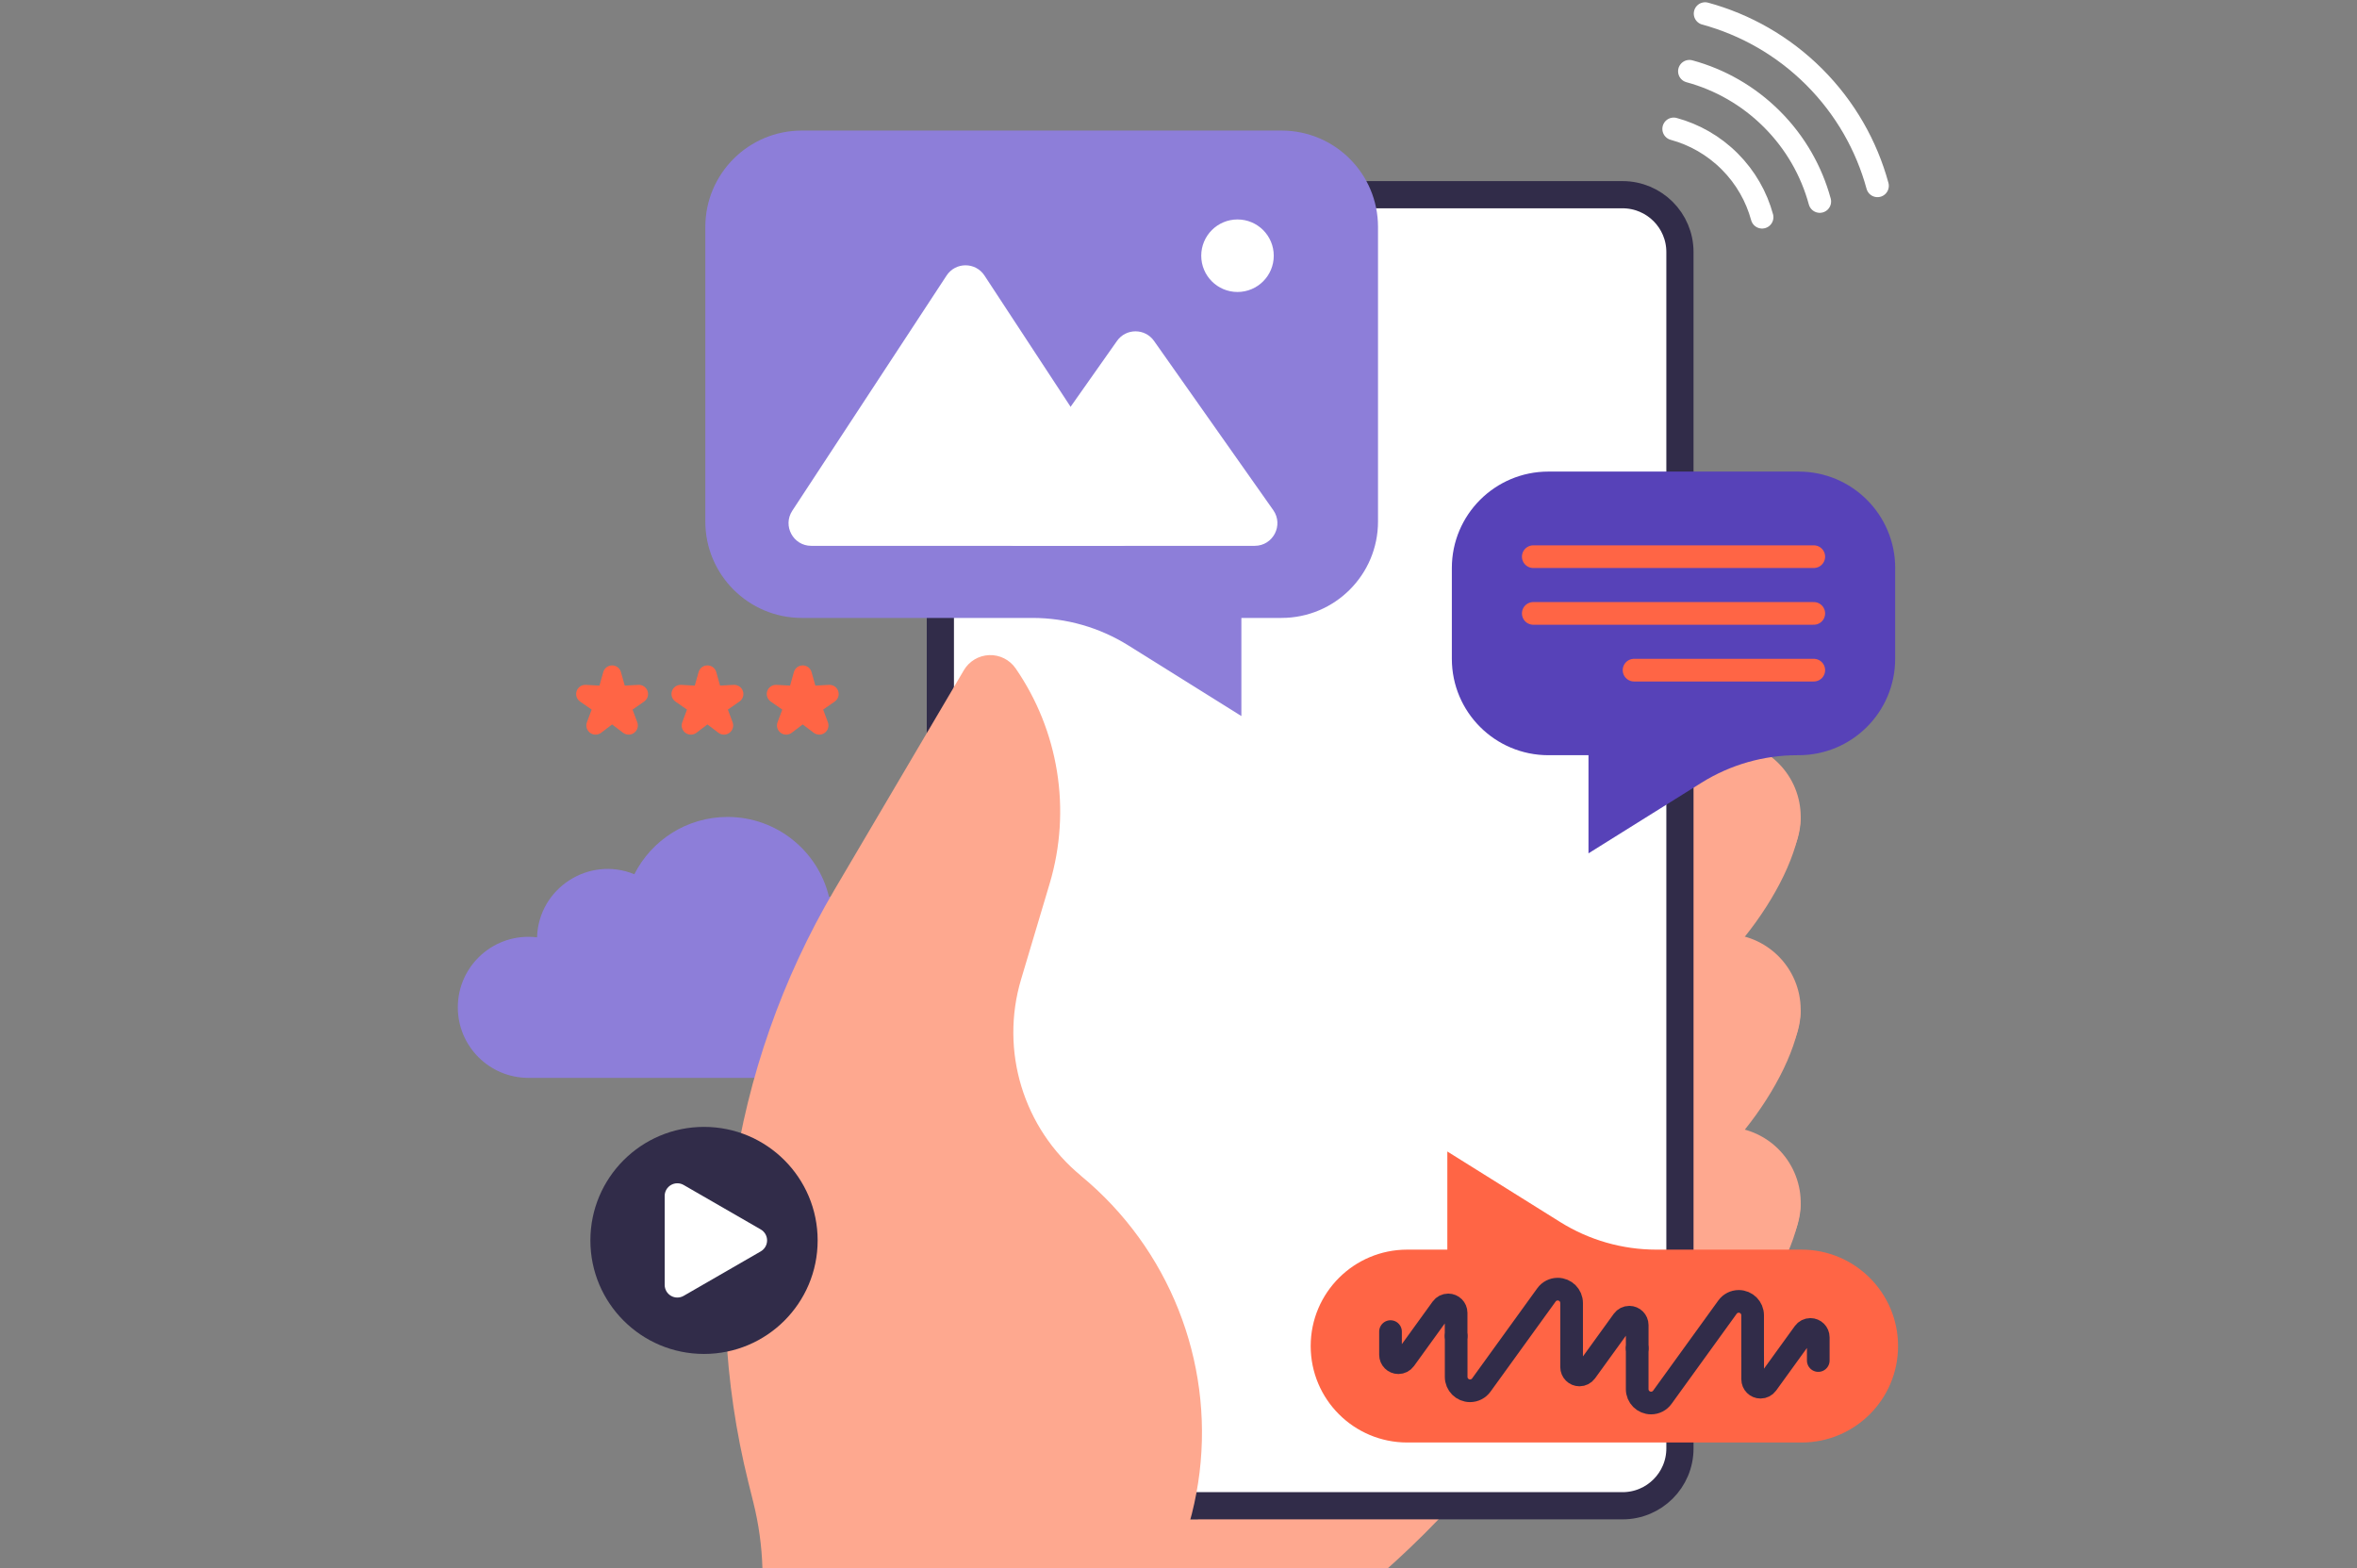
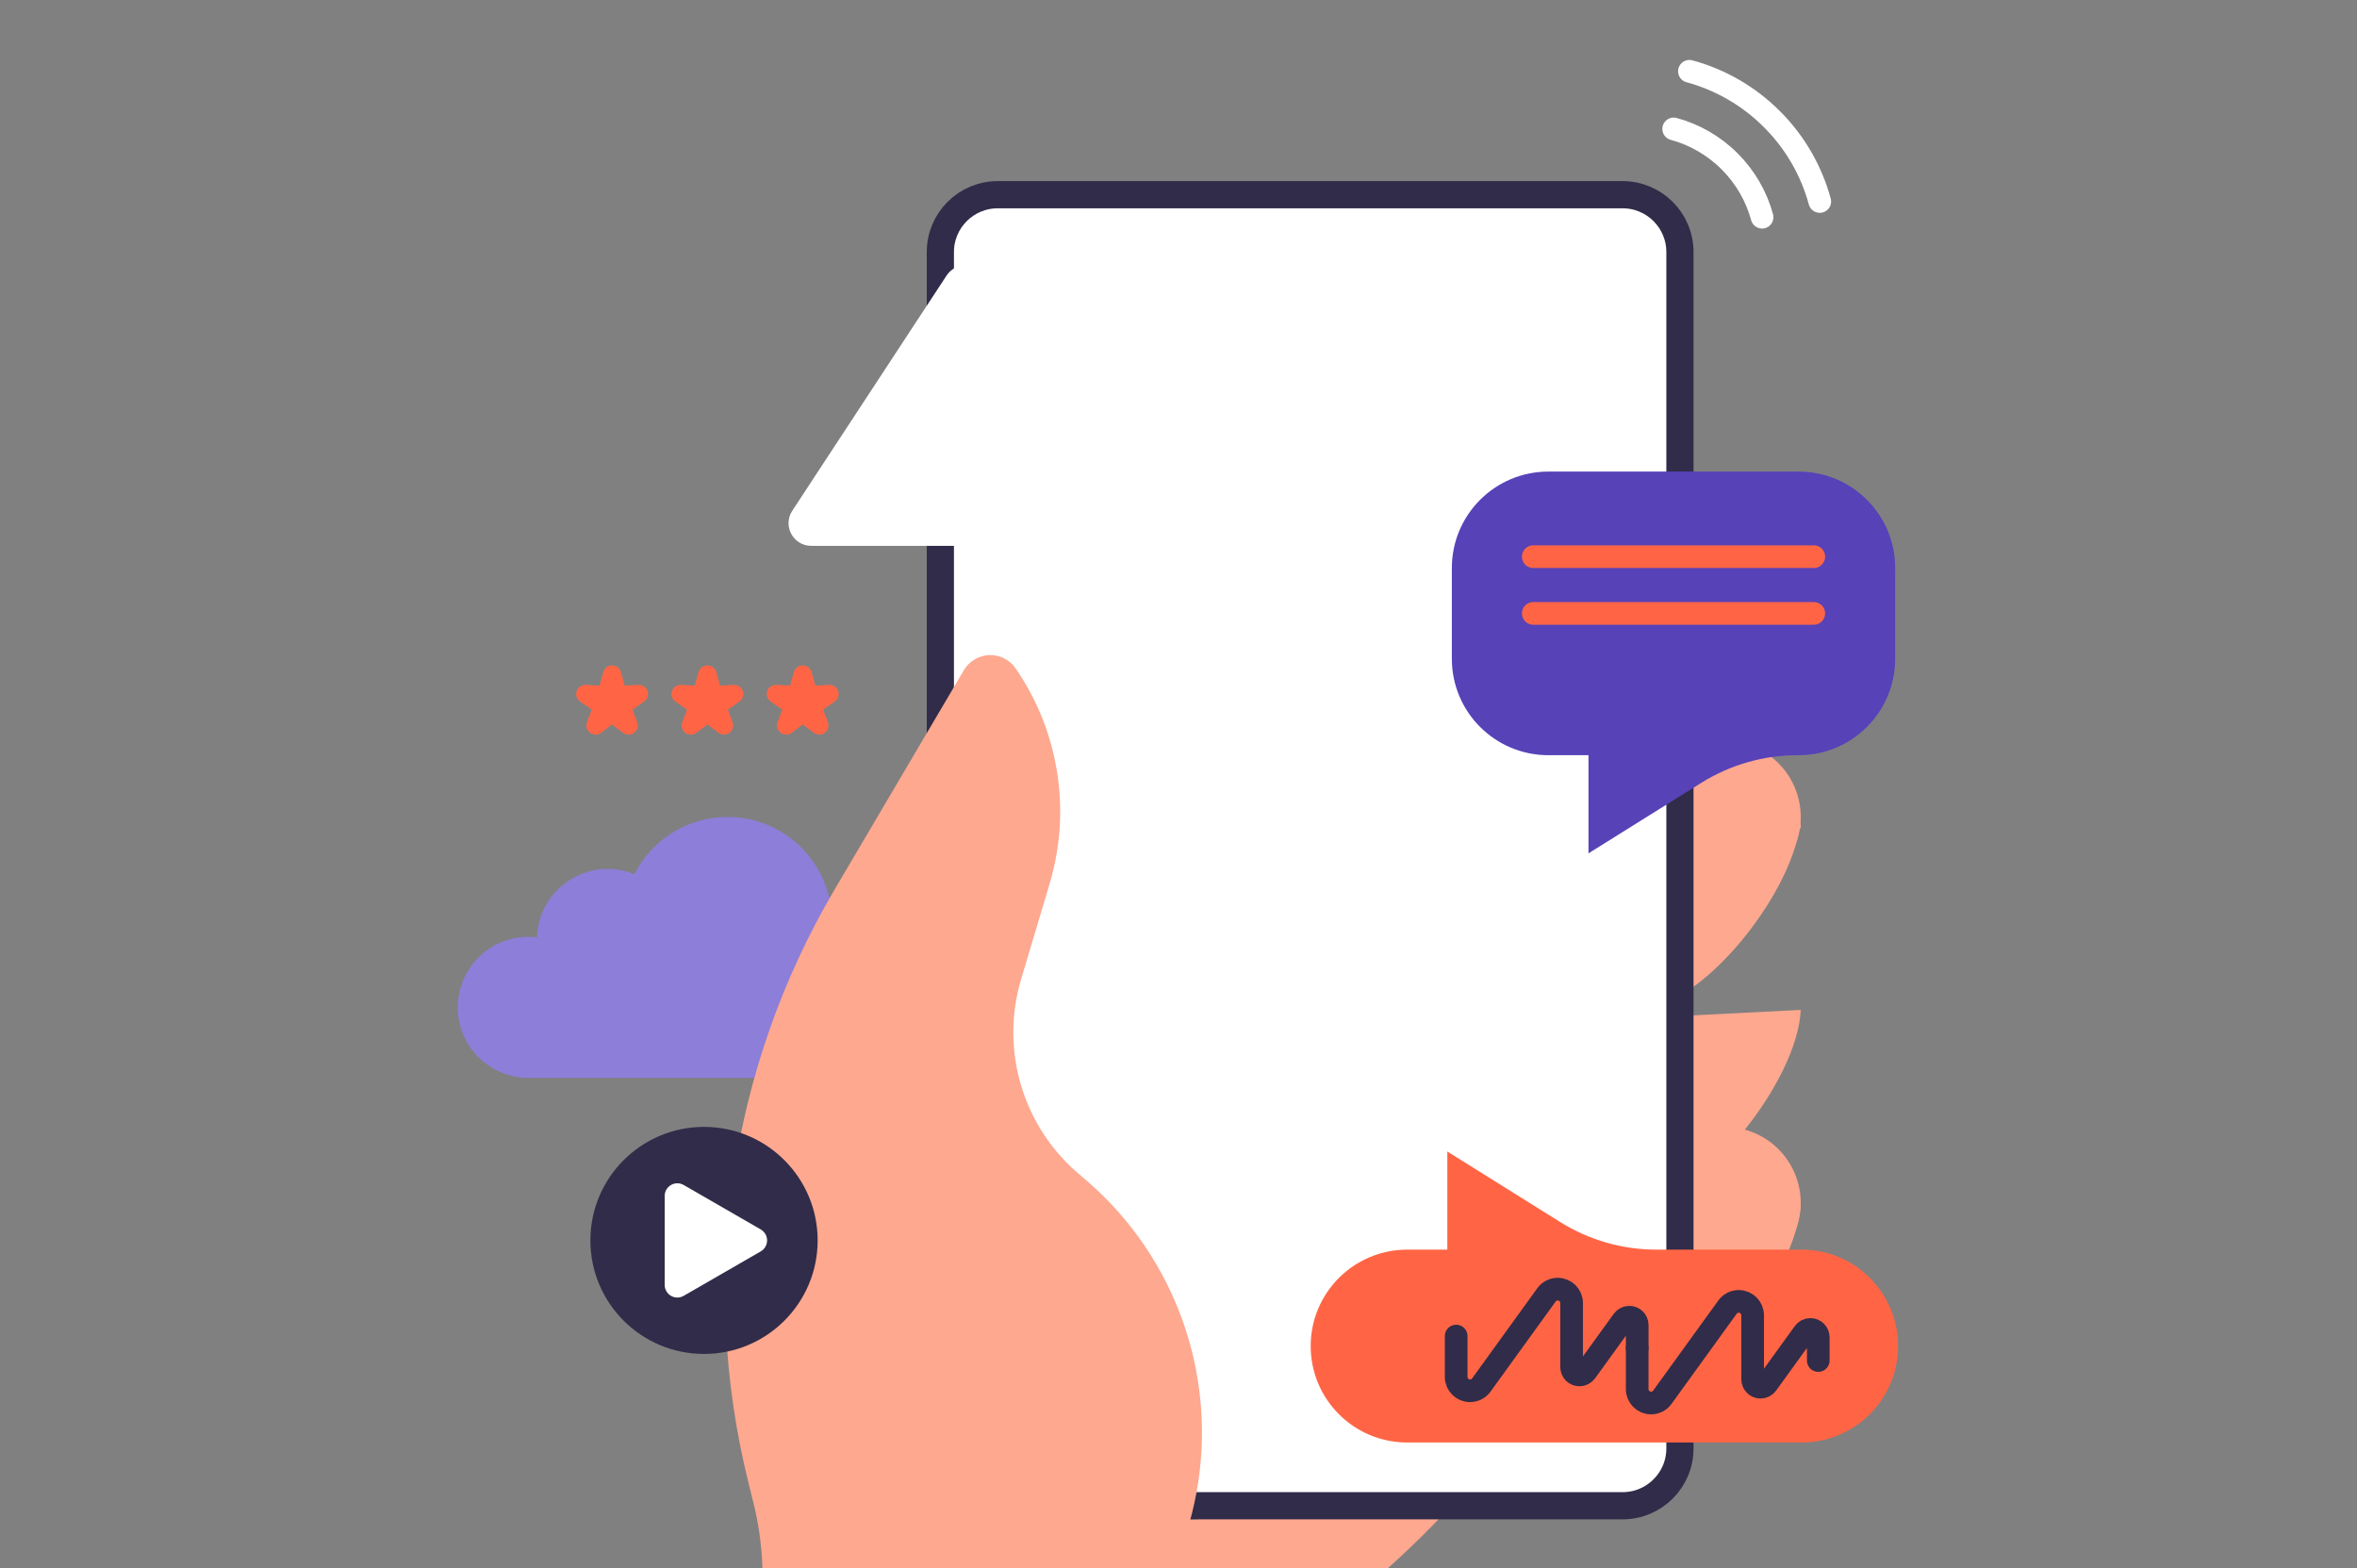
<svg xmlns="http://www.w3.org/2000/svg" width="520" height="346" viewBox="0 0 520 346" fill="none">
  <rect x="0" y="0" width="520" height="346" fill="#808080" stroke="none" />
  <g clip-path="url(#clip0_2957_19369)">
    <path d="M190.447 196.462C187.784 196.462 185.246 196.971 182.905 197.886C180.493 187.754 171.384 180.22 160.506 180.22C151.523 180.22 143.746 185.36 139.947 192.855C129.915 188.748 118.809 195.93 118.481 206.782C109.09 205.64 101 212.963 101 222.219C101 230.809 107.97 237.78 116.577 237.78H191.355C202.359 237.303 211.123 228.227 211.123 217.117C211.123 206.007 201.865 196.454 190.439 196.454L190.447 196.462Z" fill="#8D7ED9" />
    <path d="M397.278 137.649C396.589 153.211 376.312 178.537 363.703 179.406C351.094 180.274 347.797 140.145 347.797 140.145L397.27 137.649H397.278Z" fill="#FEA88F" />
    <path d="M396.827 141.468C398.937 132.452 393.331 123.433 384.305 121.325C375.279 119.216 366.252 124.817 364.141 133.834C362.031 142.851 367.637 151.869 376.663 153.977C385.689 156.086 394.717 150.485 396.827 141.468Z" fill="#FEA88F" />
-     <path d="M397.278 180.22C396.589 195.782 376.312 221.108 363.703 221.976C351.094 222.845 347.797 182.716 347.797 182.716L397.27 180.22H397.278Z" fill="#FEA88F" />
+     <path d="M397.278 180.22C396.589 195.782 376.312 221.108 363.703 221.976C351.094 222.845 347.797 182.716 347.797 182.716H397.278Z" fill="#FEA88F" />
    <path d="M392.361 192.081C398.915 185.534 398.915 174.918 392.361 168.37C385.807 161.822 375.18 161.822 368.626 168.37C362.071 174.918 362.071 185.534 368.626 192.081C375.18 198.629 385.807 198.629 392.361 192.081Z" fill="#FEA88F" />
    <path d="M397.278 222.79C396.589 238.352 376.312 263.678 363.703 264.546C351.094 265.415 347.797 225.286 347.797 225.286L397.27 222.79H397.278Z" fill="#FEA88F" />
-     <path d="M380.487 239.557C389.756 239.557 397.27 232.05 397.27 222.79C397.27 213.53 389.756 206.023 380.487 206.023C371.217 206.023 363.703 213.53 363.703 222.79C363.703 232.05 371.217 239.557 380.487 239.557Z" fill="#FEA88F" />
    <path d="M397.278 265.36C396.589 280.922 376.312 306.248 363.703 307.117C351.094 307.985 347.797 267.856 347.797 267.856L397.27 265.36H397.278Z" fill="#FEA88F" />
    <path d="M396.835 269.181C398.945 260.164 393.339 251.146 384.313 249.038C375.287 246.929 366.26 252.53 364.149 261.547C362.039 270.563 367.645 279.582 376.671 281.69C385.697 283.799 394.724 278.198 396.835 269.181Z" fill="#FEA88F" />
    <path d="M305.781 282.494L285.88 300.169L264.273 335.173H191.899L137.703 413.412H260.662L277.712 377.023C281.675 368.573 287.486 361.289 294.816 355.515C307.285 345.696 327.522 327.701 338.385 307.007C354.033 277.19 305.773 282.494 305.773 282.494H305.781Z" fill="#FEA88F" />
    <path d="M220.124 42.952H357.964C364.961 42.952 370.627 48.618 370.627 55.6V319.525C370.627 326.507 364.961 332.173 357.964 332.173H220.124C213.128 332.173 207.461 326.507 207.461 319.525V55.6C207.461 48.618 213.128 42.952 220.124 42.952Z" fill="white" stroke="#312C49" stroke-width="6" />
    <path d="M238.476 259.367C225.765 248.883 220.565 231.819 225.272 216.046L231.576 194.921C236.44 178.608 233.534 161.169 224.066 147.445C222.75 145.536 220.549 144.433 218.239 144.519C215.921 144.605 213.814 145.865 212.639 147.86L184.147 196.204C160.903 235.637 154.073 282.612 165.108 327.028L166.22 331.504C170.959 350.571 167.262 370.749 156.078 386.905L215.38 388.814C276.93 358.418 277.526 291.586 238.476 259.383V259.367Z" fill="#FEA88F" />
-     <path d="M155.607 50.075C155.607 38.324 165.139 28.802 176.902 28.802H282.721C294.484 28.802 304.016 38.324 304.016 50.075V115.042C304.016 126.794 294.484 136.316 282.721 136.316H273.871V157.964L248.943 142.387C242.591 138.42 235.253 136.316 227.765 136.316H176.902C165.139 136.316 155.607 126.794 155.607 115.042V50.075Z" fill="#8D7ED9" />
    <path d="M254.603 75.212C252.611 72.385 248.42 72.385 246.429 75.212L220.129 112.532C217.795 115.844 220.164 120.412 224.216 120.412H276.815C280.868 120.412 283.237 115.844 280.902 112.532L254.603 75.212Z" fill="white" />
    <path d="M217.196 60.784C215.222 57.775 210.81 57.775 208.835 60.784L174.794 112.669C172.613 115.994 174.998 120.412 178.975 120.412H247.056C251.033 120.412 253.419 115.994 251.237 112.669L217.196 60.784Z" fill="white" />
    <circle cx="273.016" cy="56.412" r="8" fill="white" />
    <path d="M155.32 298.683C169.165 298.683 180.389 287.47 180.389 273.638C180.389 259.807 169.165 248.594 155.32 248.594C141.474 248.594 130.25 259.807 130.25 273.638C130.25 287.47 141.474 298.683 155.32 298.683Z" fill="#312C49" />
    <path d="M167.841 271.22L150.831 261.409C149.969 260.908 148.904 260.908 148.035 261.409C147.173 261.909 146.641 262.825 146.641 263.826V283.449C146.641 284.442 147.173 285.366 148.035 285.866C148.896 286.367 149.961 286.367 150.831 285.866L167.841 276.055C168.703 275.554 169.235 274.639 169.235 273.638C169.235 272.636 168.703 271.721 167.841 271.22Z" fill="white" />
    <path d="M418.749 296.945C418.749 308.696 409.217 318.218 397.454 318.218H310.459C298.695 318.218 289.164 308.696 289.164 296.945C289.164 285.193 298.695 275.671 310.459 275.671H319.309V254.022L344.237 269.6C350.589 273.567 357.927 275.671 365.414 275.671H397.454C409.217 275.671 418.749 285.193 418.749 296.945Z" fill="#FF6545" />
    <path d="M346.727 296.459V287.446C346.727 285.756 345.356 284.387 343.665 284.387C342.678 284.387 341.754 284.856 341.182 285.654L326.803 305.543C326.223 306.341 325.307 306.81 324.32 306.81C322.628 306.81 321.258 305.441 321.258 303.751V294.738" stroke="#312C49" stroke-width="5" stroke-miterlimit="10" stroke-linecap="round" />
    <path d="M361.2 297.437V292.312C361.2 291.35 360.416 290.575 359.461 290.575C358.905 290.575 358.38 290.841 358.051 291.295L349.875 302.601C349.546 303.054 349.021 303.32 348.465 303.32C347.502 303.32 346.727 302.538 346.727 301.583V296.459" stroke="#312C49" stroke-width="5" stroke-miterlimit="10" stroke-linecap="round" />
-     <path d="M321.247 294.73V289.605C321.247 288.643 320.463 287.868 319.508 287.868C318.952 287.868 318.427 288.134 318.098 288.588L309.922 299.894C309.593 300.347 309.068 300.613 308.512 300.613C307.549 300.613 306.773 299.831 306.773 298.876V293.752" stroke="#312C49" stroke-width="5" stroke-miterlimit="10" stroke-linecap="round" />
    <path d="M386.664 299.158V290.145C386.664 288.455 385.294 287.086 383.602 287.086C382.615 287.086 381.691 287.555 381.119 288.353L366.74 308.242C366.161 309.04 365.244 309.509 364.258 309.509C362.566 309.509 361.195 308.14 361.195 306.45V297.437" stroke="#312C49" stroke-width="5" stroke-miterlimit="10" stroke-linecap="round" />
    <path d="M401.145 300.136V295.011C401.145 294.049 400.362 293.274 399.406 293.274C398.85 293.274 398.326 293.54 397.997 293.994L389.82 305.3C389.491 305.754 388.967 306.02 388.411 306.02C387.447 306.02 386.672 305.237 386.672 304.283V299.158" stroke="#312C49" stroke-width="5" stroke-miterlimit="10" stroke-linecap="round" />
    <path d="M133.091 148.267C133.334 147.391 134.133 146.788 135.042 146.788C135.95 146.788 136.749 147.391 136.992 148.267L137.83 151.248L140.837 151.083C141.738 151.036 142.568 151.592 142.865 152.445C143.163 153.298 142.85 154.244 142.106 154.761L139.553 156.537L140.594 159.33C140.908 160.175 140.626 161.122 139.905 161.661C139.185 162.201 138.19 162.193 137.469 161.654L135.042 159.815L132.614 161.654C131.893 162.193 130.906 162.201 130.178 161.661C129.45 161.122 129.176 160.175 129.489 159.33L130.53 156.537L127.977 154.761C127.233 154.244 126.928 153.298 127.218 152.445C127.507 151.592 128.338 151.036 129.246 151.083L132.253 151.248L133.091 148.267Z" fill="#FF6545" />
    <path d="M154.123 148.267C154.365 147.391 155.164 146.788 156.073 146.788C156.981 146.788 157.78 147.391 158.023 148.267L158.861 151.248L161.868 151.083C162.769 151.036 163.599 151.592 163.897 152.445C164.194 153.298 163.881 154.244 163.137 154.761L160.584 156.537L161.625 159.33C161.939 160.175 161.657 161.122 160.936 161.661C160.216 162.201 159.221 162.193 158.501 161.654L156.073 159.815L153.645 161.654C152.924 162.193 151.938 162.201 151.209 161.661C150.481 161.122 150.207 160.175 150.52 159.33L151.562 156.537L149.008 154.761C148.264 154.244 147.959 153.298 148.249 152.445C148.539 151.592 149.369 151.036 150.277 151.083L153.285 151.248L154.123 148.267Z" fill="#FF6545" />
    <path d="M175.146 148.267C175.389 147.391 176.188 146.788 177.096 146.788C178.005 146.788 178.804 147.391 179.046 148.267L179.884 151.248L182.892 151.083C183.792 151.036 184.623 151.592 184.92 152.445C185.218 153.298 184.904 154.244 184.16 154.761L181.607 156.537L182.649 159.33C182.962 160.175 182.68 161.122 181.96 161.661C181.239 162.201 180.245 162.193 179.524 161.654L177.096 159.815L174.668 161.654C173.948 162.193 172.961 162.201 172.233 161.661C171.512 161.122 171.23 160.175 171.543 159.33L172.585 156.537L170.032 154.761C169.288 154.244 168.982 153.298 169.272 152.445C169.562 151.592 170.392 151.036 171.301 151.083L174.308 151.248L175.146 148.267Z" fill="#FF6545" />
    <path d="M418.117 125.305C418.117 113.553 408.586 104.031 396.823 104.031H341.601C329.837 104.031 320.306 113.553 320.306 125.305V145.326C320.306 157.078 329.837 166.599 341.601 166.599H350.451V188.248L375.379 172.671C381.731 168.704 389.069 166.599 396.556 166.599H396.815C408.578 166.599 418.109 157.078 418.109 145.326V125.305H418.117Z" fill="#5742B8" />
    <path d="M400.156 135.319H338.27" stroke="#FF6545" stroke-width="5" stroke-miterlimit="10" stroke-linecap="round" />
    <path d="M400.156 122.801H338.27" stroke="#FF6545" stroke-width="5" stroke-miterlimit="10" stroke-linecap="round" />
-     <path d="M400.156 147.837H360.504" stroke="#FF6545" stroke-width="5" stroke-miterlimit="10" stroke-linecap="round" />
    <path d="M388.75 47.917C387.52 43.403 385.132 39.139 381.584 35.594C378.036 32.05 373.768 29.664 369.249 28.436" stroke="white" stroke-width="5" stroke-miterlimit="10" stroke-linecap="round" />
    <path d="M401.477 44.451C399.66 37.785 396.127 31.487 390.911 26.276C385.696 21.065 379.391 17.537 372.718 15.722" stroke="white" stroke-width="5" stroke-miterlimit="10" stroke-linecap="round" />
-     <path d="M414.211 40.993C411.807 32.168 407.123 23.835 400.239 16.958C393.355 10.081 385.014 5.41 376.18 3" stroke="white" stroke-width="5" stroke-miterlimit="10" stroke-linecap="round" />
  </g>
  <defs>
    <clipPath id="clip0_2957_19369">
      <rect width="520" height="346" fill="white" />
    </clipPath>
  </defs>
</svg>